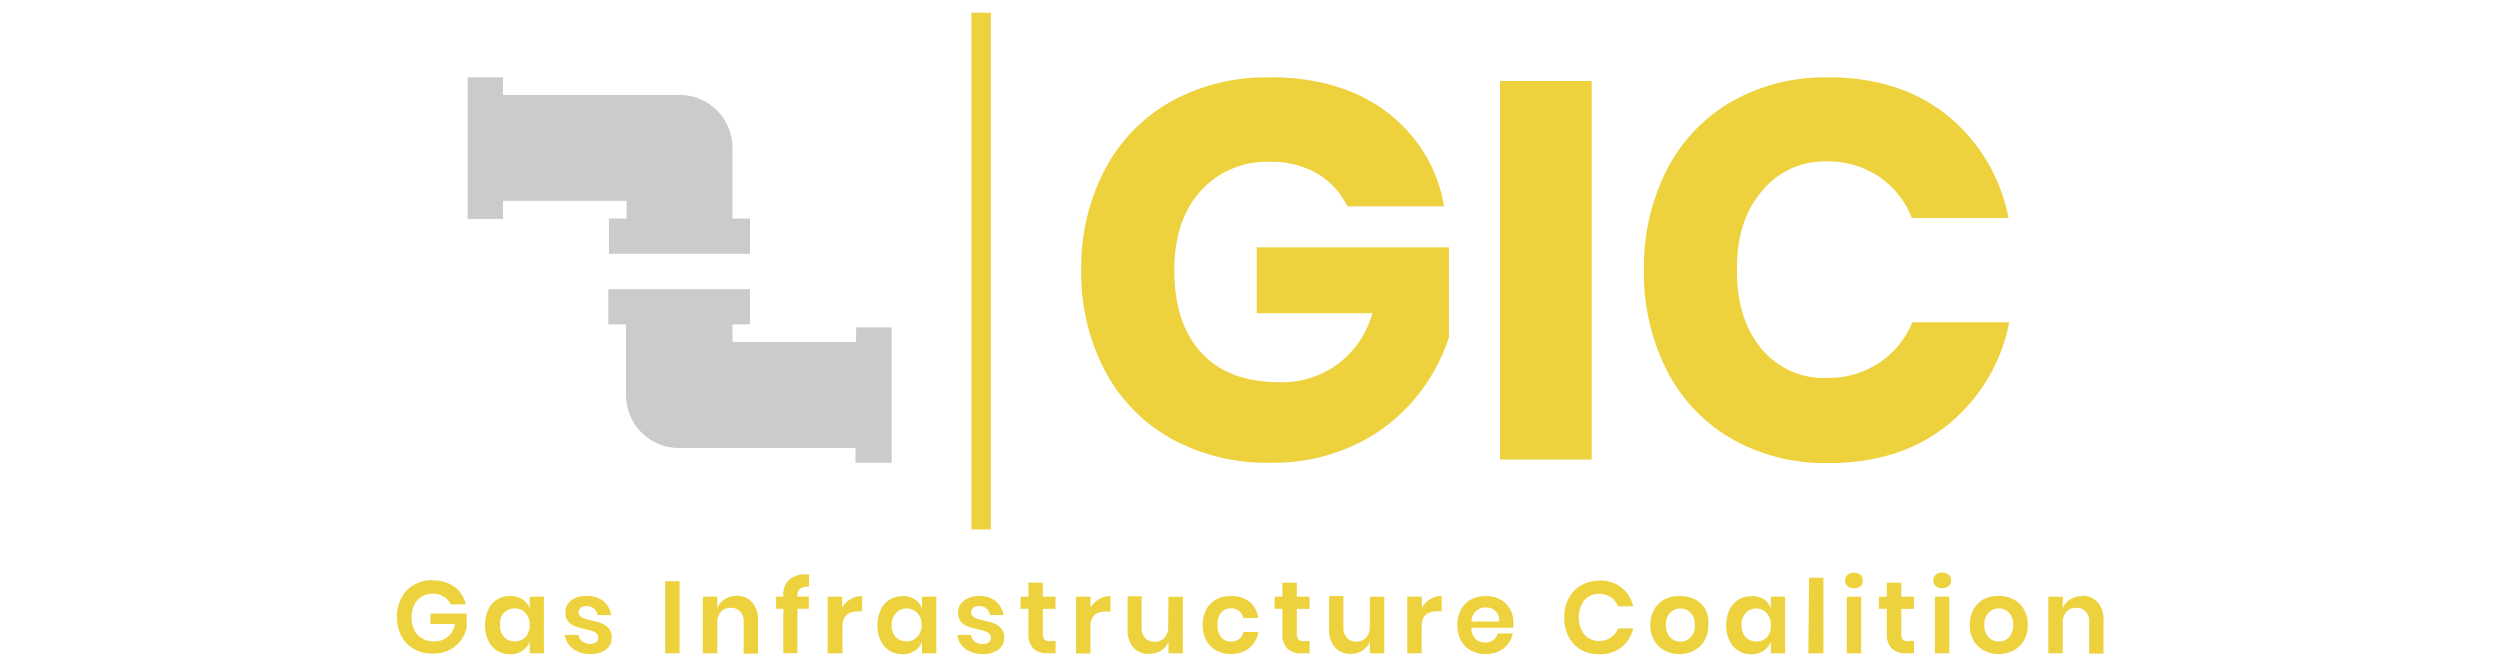
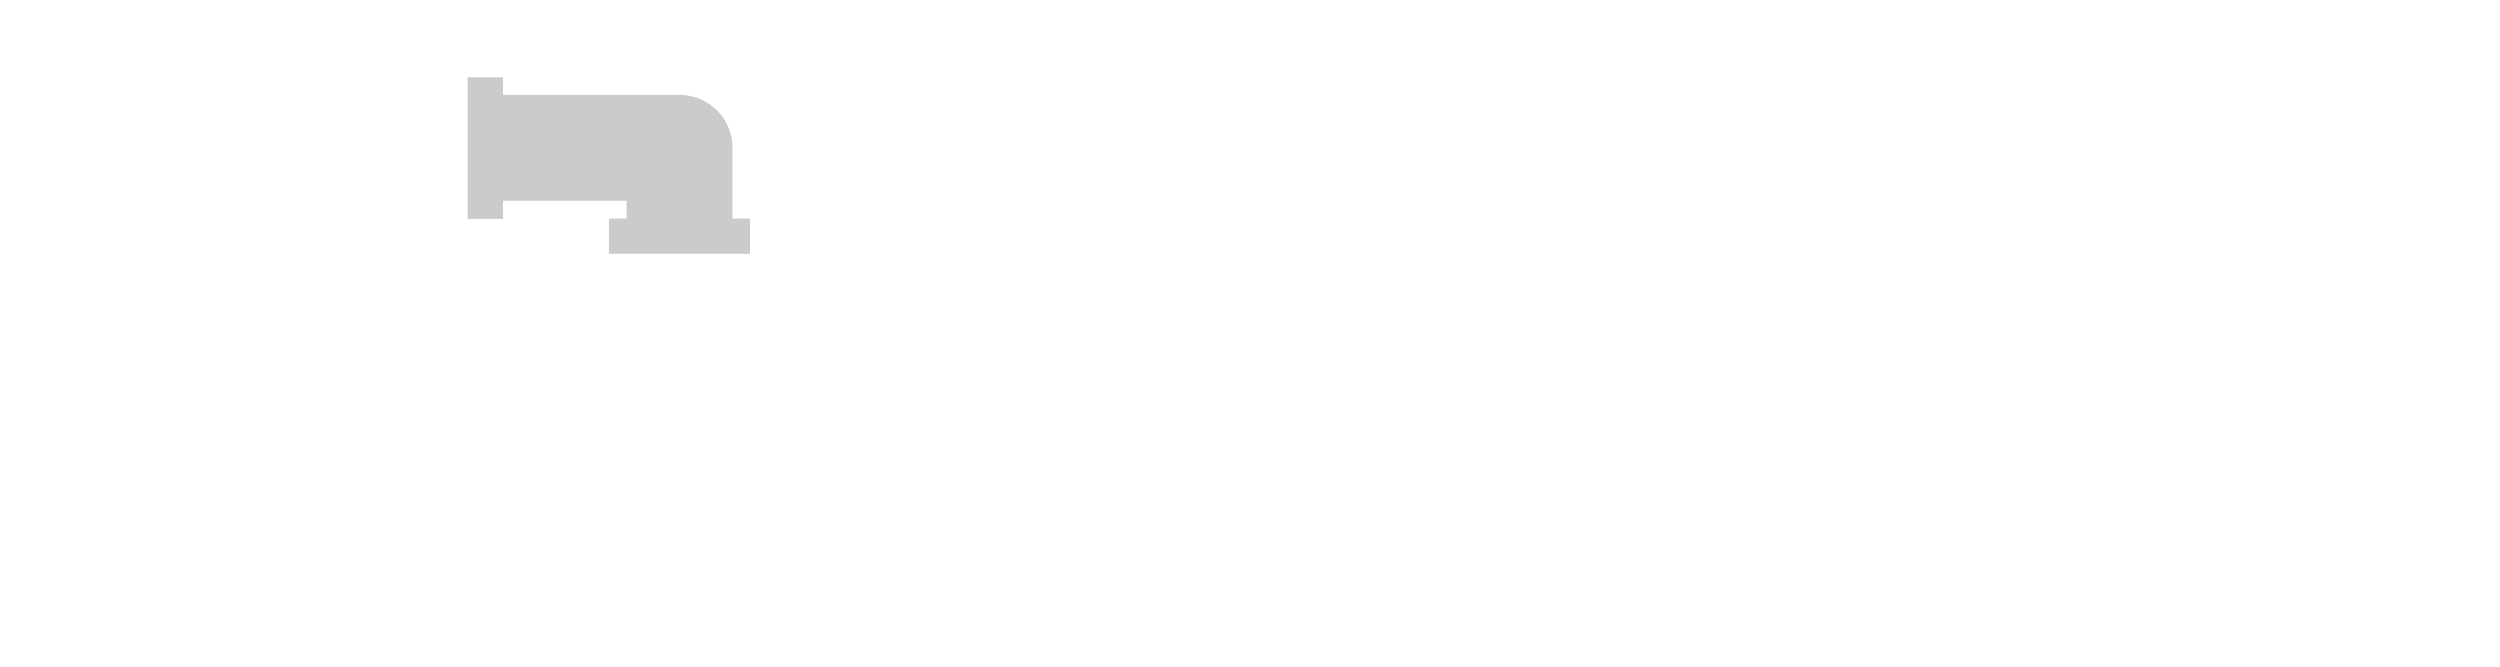
<svg xmlns="http://www.w3.org/2000/svg" id="Layer_1" data-name="Layer 1" viewBox="0 0 300 80">
  <defs>
    <style>.cls-1{fill:#cccbcb;}.cls-2{fill:#edd23d;}</style>
  </defs>
  <path class="cls-1" d="M87.9,26.22V17.75a6.36,6.36,0,0,0-6.36-6.36H60.36V9.27H56.12v17h4.24V24.1H75.19v2.12H73.07v4.24H90V26.22Z" />
-   <path class="cls-1" d="M102.73,39.29v1.76H87.9V38.93H90V34.7h-17v4.23h2.12v8.48a6.35,6.35,0,0,0,6.35,6.35h21.19v1.77H107V39.29Z" />
-   <path class="cls-2" d="M51.93,69.65a4.27,4.27,0,0,1,2.62.78,3.52,3.52,0,0,1,1.34,2.1H54.07a2,2,0,0,0-.81-.93,2.39,2.39,0,0,0-1.32-.35h0a2.5,2.5,0,0,0-1.32.34,2.25,2.25,0,0,0-.9,1,3.31,3.31,0,0,0-.32,1.49h0a3,3,0,0,0,.73,2.13,2.65,2.65,0,0,0,2,.75h0a2.41,2.41,0,0,0,1.6-.55,2.5,2.5,0,0,0,.87-1.53H51.66V73.62H56v1.67a4.1,4.1,0,0,1-.71,1.58A4,4,0,0,1,53.92,78a4.37,4.37,0,0,1-2,.43h0a4.47,4.47,0,0,1-2.25-.55,3.85,3.85,0,0,1-1.51-1.56,4.86,4.86,0,0,1-.53-2.29h0a4.85,4.85,0,0,1,.53-2.28,3.89,3.89,0,0,1,1.5-1.56,4.38,4.38,0,0,1,2.25-.57Zm9.29,1.87a2.61,2.61,0,0,1,1.47.4A2.18,2.18,0,0,1,63.56,73h0V71.6h1.71v6.79H63.56V77a2.24,2.24,0,0,1-.87,1.1,2.61,2.61,0,0,1-1.47.41h0a2.91,2.91,0,0,1-1.55-.42,2.81,2.81,0,0,1-1.07-1.21A4.1,4.1,0,0,1,58.21,75h0a4.18,4.18,0,0,1,.39-1.86,2.81,2.81,0,0,1,1.07-1.21,2.9,2.9,0,0,1,1.55-.41Zm.54,1.5a1.69,1.69,0,0,0-1.3.53A2,2,0,0,0,60,75h0a2,2,0,0,0,.49,1.44,1.72,1.72,0,0,0,1.3.52h0a1.7,1.7,0,0,0,1.29-.54A2,2,0,0,0,63.56,75h0a2,2,0,0,0-.51-1.44A1.7,1.7,0,0,0,61.76,73Zm8.65-1.5a3,3,0,0,1,2,.62,2.69,2.69,0,0,1,.93,1.67H71.71a1.44,1.44,0,0,0-.44-.79,1.37,1.37,0,0,0-.9-.29h0a1.05,1.05,0,0,0-.69.21.7.7,0,0,0-.24.56h0a.53.53,0,0,0,.2.45,1.22,1.22,0,0,0,.49.27,8.23,8.23,0,0,0,.84.24h0a7.94,7.94,0,0,1,1.26.36,2.13,2.13,0,0,1,.83.6,1.66,1.66,0,0,1,.35,1.11h0a1.72,1.72,0,0,1-.68,1.41,2.85,2.85,0,0,1-1.83.54h0a3.44,3.44,0,0,1-2.12-.6,2.47,2.47,0,0,1-1-1.69h1.65a1.13,1.13,0,0,0,.45.79,1.59,1.59,0,0,0,1,.28h0a1,1,0,0,0,.67-.21.7.7,0,0,0,.23-.56h0a.62.62,0,0,0-.2-.48,1.42,1.42,0,0,0-.5-.28c-.2-.06-.48-.14-.85-.23h0A9.84,9.84,0,0,1,69,75.15a1.93,1.93,0,0,1-.81-.57,1.57,1.57,0,0,1-.34-1.08h0a1.77,1.77,0,0,1,.67-1.43,2.87,2.87,0,0,1,1.87-.55Zm9.41-1.78h1.73v8.65H79.82Zm8.57,1.76a2.38,2.38,0,0,1,1.87.78,3.07,3.07,0,0,1,.7,2.16h0v4H89.24V74.64a1.77,1.77,0,0,0-.41-1.26,1.51,1.51,0,0,0-1.14-.44h0a1.54,1.54,0,0,0-1.18.48,1.94,1.94,0,0,0-.44,1.37h0v3.6H84.34V71.6h1.73V73A2.18,2.18,0,0,1,87,71.89a2.62,2.62,0,0,1,1.43-.39Zm8.67-1.07a1.43,1.43,0,0,0-1.06.22,1.18,1.18,0,0,0-.31.94h1.37v1.46H95.69v5.33H94V73.06h-.87V71.6H94v-.16a2.46,2.46,0,0,1,.69-1.87,2.94,2.94,0,0,1,2.06-.65h.35Zm4,2.47a2.8,2.8,0,0,1,1-1,2.67,2.67,0,0,1,1.4-.38h0v1.85H103c-1.27,0-1.9.59-1.9,1.77h0v3.27H99.32V71.6h1.73Zm7.24-1.38a2.61,2.61,0,0,1,1.47.4,2.18,2.18,0,0,1,.87,1.09h0V71.6h1.72v6.79h-1.72V77a2.24,2.24,0,0,1-.87,1.1,2.61,2.61,0,0,1-1.47.41h0a2.93,2.93,0,0,1-1.55-.42,2.88,2.88,0,0,1-1.07-1.21,4.24,4.24,0,0,1-.38-1.85h0a4.32,4.32,0,0,1,.38-1.86,2.88,2.88,0,0,1,1.07-1.21,2.92,2.92,0,0,1,1.55-.41Zm.54,1.5a1.7,1.7,0,0,0-1.3.53A2,2,0,0,0,107,75h0a2,2,0,0,0,.49,1.44,1.73,1.73,0,0,0,1.3.52h0a1.7,1.7,0,0,0,1.29-.54,2,2,0,0,0,.51-1.42h0a2,2,0,0,0-.51-1.44,1.7,1.7,0,0,0-1.29-.54Zm8.65-1.5a3,3,0,0,1,2,.62,2.78,2.78,0,0,1,.93,1.67h-1.62a1.26,1.26,0,0,0-1.34-1.08h0a1,1,0,0,0-.68.21.68.68,0,0,0-.25.56h0a.56.56,0,0,0,.2.45,1.22,1.22,0,0,0,.49.27c.19.07.48.15.84.24h0a7.64,7.64,0,0,1,1.26.36,2.13,2.13,0,0,1,.83.6,1.61,1.61,0,0,1,.35,1.11h0a1.7,1.7,0,0,1-.68,1.41,2.85,2.85,0,0,1-1.83.54h0a3.44,3.44,0,0,1-2.12-.6,2.51,2.51,0,0,1-1-1.69h1.66A1.11,1.11,0,0,0,117,77a1.59,1.59,0,0,0,1,.28h0a1,1,0,0,0,.67-.21.71.71,0,0,0,.24-.56h0a.66.66,0,0,0-.2-.48,1.56,1.56,0,0,0-.51-.28c-.2-.06-.48-.14-.85-.23h0a9.84,9.84,0,0,1-1.23-.35,2,2,0,0,1-.81-.57,1.62,1.62,0,0,1-.34-1.08h0a1.75,1.75,0,0,1,.68-1.43,2.84,2.84,0,0,1,1.86-.55ZM126,76.91h.67v1.48h-.9a2.5,2.5,0,0,1-1.75-.55,2.41,2.41,0,0,1-.61-1.84h0V73.06h-.94V71.6h.94V69.92h1.73V71.6h1.52v1.46h-1.52v3a1,1,0,0,0,.2.68.91.91,0,0,0,.66.2Zm4.86-4a2.9,2.9,0,0,1,1-1,2.67,2.67,0,0,1,1.4-.38h0v1.85h-.51c-1.26,0-1.9.59-1.9,1.77h0v3.27h-1.72V71.6h1.72Zm9.36-1.3h1.72v6.79h-1.72V77a2.18,2.18,0,0,1-.89,1.07,2.64,2.64,0,0,1-1.43.39h0A2.4,2.4,0,0,1,136,77.7a3.1,3.1,0,0,1-.69-2.15h0v-4H137v3.75a1.78,1.78,0,0,0,.42,1.26,1.46,1.46,0,0,0,1.13.45h0a1.52,1.52,0,0,0,1.18-.48,1.94,1.94,0,0,0,.45-1.38h0Zm7.57-.08a3.35,3.35,0,0,1,2.19.71A3.08,3.08,0,0,1,151,74.16H149.2a1.41,1.41,0,0,0-.51-.85,1.52,1.52,0,0,0-1-.31h0a1.45,1.45,0,0,0-1.14.51A2.13,2.13,0,0,0,146.1,75h0a2.14,2.14,0,0,0,.46,1.49,1.48,1.48,0,0,0,1.14.5h0a1.52,1.52,0,0,0,1-.31,1.41,1.41,0,0,0,.51-.85H151a3.1,3.1,0,0,1-1.09,1.94,3.41,3.41,0,0,1-2.19.71h0a3.57,3.57,0,0,1-1.77-.43,3,3,0,0,1-1.2-1.2,3.89,3.89,0,0,1-.43-1.85h0a3.93,3.93,0,0,1,.43-1.86,3,3,0,0,1,1.2-1.21,3.67,3.67,0,0,1,1.77-.41Zm8.69,5.39h.67v1.48h-.9a2.5,2.5,0,0,1-1.75-.55,2.37,2.37,0,0,1-.61-1.84h0V73.06h-.94V71.6h.94V69.92h1.73V71.6h1.52v1.46h-1.52v3a1,1,0,0,0,.2.68.91.91,0,0,0,.66.2Zm7.9-5.31h1.73v6.79h-1.73V77a2.13,2.13,0,0,1-.89,1.07,2.59,2.59,0,0,1-1.42.39h0a2.4,2.4,0,0,1-1.88-.78,3.11,3.11,0,0,1-.7-2.15h0v-4h1.72v3.75a1.78,1.78,0,0,0,.42,1.26,1.44,1.44,0,0,0,1.12.45h0a1.53,1.53,0,0,0,1.19-.48,1.94,1.94,0,0,0,.44-1.38h0Zm6.25,1.3a2.9,2.9,0,0,1,1-1A2.64,2.64,0,0,1,173,71.5h0v1.85h-.5c-1.26,0-1.9.59-1.9,1.77h0v3.27h-1.73V71.6h1.73Zm11,1.84a3.37,3.37,0,0,1-.06.59h-5a1.89,1.89,0,0,0,.49,1.33,1.58,1.58,0,0,0,1.13.43h0a1.67,1.67,0,0,0,1-.29,1.28,1.28,0,0,0,.51-.8h1.83a3,3,0,0,1-1.71,2.16,3.72,3.72,0,0,1-1.54.32h0a3.57,3.57,0,0,1-1.77-.43,3,3,0,0,1-1.2-1.2,3.89,3.89,0,0,1-.43-1.85h0a3.93,3.93,0,0,1,.43-1.86,3,3,0,0,1,1.2-1.21,3.67,3.67,0,0,1,1.77-.41h0a3.58,3.58,0,0,1,1.76.41,2.92,2.92,0,0,1,1.16,1.15,3.35,3.35,0,0,1,.41,1.66Zm-1.74-.17a1.5,1.5,0,0,0-.43-1.26,1.65,1.65,0,0,0-1.16-.43h0a1.68,1.68,0,0,0-1.18.43,1.76,1.76,0,0,0-.53,1.26h3.3Zm12-4.92a4.19,4.19,0,0,1,2.68.84,3.94,3.94,0,0,1,1.41,2.26h-1.81a2.39,2.39,0,0,0-.88-1.1,2.46,2.46,0,0,0-1.43-.4h0a2.26,2.26,0,0,0-1.23.34,2.23,2.23,0,0,0-.86,1,3.31,3.31,0,0,0-.31,1.49h0a3.33,3.33,0,0,0,.31,1.49,2.29,2.29,0,0,0,.86,1,2.26,2.26,0,0,0,1.23.34h0a2.46,2.46,0,0,0,1.43-.4,2.37,2.37,0,0,0,.88-1.11h1.81a3.93,3.93,0,0,1-1.41,2.27,4.18,4.18,0,0,1-2.68.83h0a4.24,4.24,0,0,1-2.19-.55,3.84,3.84,0,0,1-1.47-1.57,4.85,4.85,0,0,1-.52-2.28h0a4.89,4.89,0,0,1,.52-2.29,3.82,3.82,0,0,1,1.47-1.56,4.22,4.22,0,0,1,2.19-.56Zm9.75,1.87a3.75,3.75,0,0,1,1.79.41,3.07,3.07,0,0,1,1.24,1.21A3.71,3.71,0,0,1,205,75h0a3.67,3.67,0,0,1-.45,1.85,3.11,3.11,0,0,1-1.24,1.2,3.65,3.65,0,0,1-1.79.43h0a3.63,3.63,0,0,1-1.78-.43,3,3,0,0,1-1.24-1.2,3.68,3.68,0,0,1-.46-1.85h0a3.72,3.72,0,0,1,.46-1.86,3,3,0,0,1,1.24-1.21,3.74,3.74,0,0,1,1.78-.41Zm0,1.49a1.64,1.64,0,0,0-1.22.51,2,2,0,0,0-.5,1.48h0a2,2,0,0,0,.5,1.47,1.64,1.64,0,0,0,1.22.51h0a1.66,1.66,0,0,0,1.23-.51,2,2,0,0,0,.5-1.47h0a2,2,0,0,0-.5-1.48,1.66,1.66,0,0,0-1.23-.51Zm8.6-1.49a2.61,2.61,0,0,1,1.47.4A2.29,2.29,0,0,1,212.5,73h0V71.6h1.71v6.79H212.5V77a2.36,2.36,0,0,1-.87,1.1,2.61,2.61,0,0,1-1.47.41h0a2.91,2.91,0,0,1-1.55-.42,2.81,2.81,0,0,1-1.07-1.21,4.1,4.1,0,0,1-.39-1.85h0a4.18,4.18,0,0,1,.39-1.86,2.81,2.81,0,0,1,1.07-1.21,2.9,2.9,0,0,1,1.55-.41Zm.53,1.5a1.68,1.68,0,0,0-1.29.53,2,2,0,0,0-.49,1.45h0a2,2,0,0,0,.49,1.44,1.71,1.71,0,0,0,1.29.52h0a1.7,1.7,0,0,0,1.3-.54A2,2,0,0,0,212.5,75h0a2,2,0,0,0-.51-1.44,1.7,1.7,0,0,0-1.3-.54Zm6.32-3.7h1.72v9.07H217Zm4.32.33a.88.88,0,0,1,.3-.68,1.12,1.12,0,0,1,.77-.26h0a1.14,1.14,0,0,1,.77.26.87.87,0,0,1,.29.68h0a.84.84,0,0,1-.29.67,1.09,1.09,0,0,1-.77.26h0a1.07,1.07,0,0,1-.77-.26.85.85,0,0,1-.3-.67Zm.2,1.95h1.73v6.79h-1.73ZM229,76.91h.68v1.48h-.91a2.52,2.52,0,0,1-1.75-.55,2.41,2.41,0,0,1-.6-1.84h0V73.06h-.95V71.6h.95V69.92h1.73V71.6h1.52v1.46h-1.52v3a1,1,0,0,0,.19.68.91.91,0,0,0,.66.2ZM232,69.65a.87.87,0,0,1,.29-.68,1.14,1.14,0,0,1,.77-.26h0a1.12,1.12,0,0,1,.77.26.88.88,0,0,1,.3.68h0a.85.85,0,0,1-.3.67,1.07,1.07,0,0,1-.77.26h0a1.09,1.09,0,0,1-.77-.26.84.84,0,0,1-.29-.67Zm.19,1.95h1.73v6.79h-1.73Zm7.66-.08a3.71,3.71,0,0,1,1.78.41,3,3,0,0,1,1.25,1.21,3.71,3.71,0,0,1,.45,1.86h0a3.67,3.67,0,0,1-.45,1.85,3.07,3.07,0,0,1-1.25,1.2,3.61,3.61,0,0,1-1.78.43h0a3.61,3.61,0,0,1-1.78-.43,3.14,3.14,0,0,1-1.25-1.2,3.67,3.67,0,0,1-.45-1.85h0a3.71,3.71,0,0,1,.45-1.86A3.1,3.1,0,0,1,238,71.93a3.71,3.71,0,0,1,1.78-.41Zm0,1.49a1.64,1.64,0,0,0-1.22.51,2,2,0,0,0-.51,1.48h0a2,2,0,0,0,.51,1.47,1.64,1.64,0,0,0,1.22.51h0a1.68,1.68,0,0,0,1.23-.51,2,2,0,0,0,.5-1.47h0a2,2,0,0,0-.5-1.48A1.68,1.68,0,0,0,239.8,73Zm10-1.51a2.38,2.38,0,0,1,1.87.78,3.07,3.07,0,0,1,.7,2.16h0v4h-1.72V74.64a1.77,1.77,0,0,0-.41-1.26,1.51,1.51,0,0,0-1.14-.44h0a1.54,1.54,0,0,0-1.18.48,1.94,1.94,0,0,0-.44,1.37h0v3.6h-1.73V71.6h1.73V73a2.18,2.18,0,0,1,.89-1.07,2.62,2.62,0,0,1,1.43-.39Z" />
-   <path class="cls-2" d="M152.35,9.27q8.55,0,14.07,4.18a17.78,17.78,0,0,1,6.87,11.31H161.67a8.92,8.92,0,0,0-3.54-3.89,10.81,10.81,0,0,0-5.71-1.45h0a10.66,10.66,0,0,0-8.35,3.51q-3.15,3.5-3.15,9.47h0c0,4.33,1.1,7.64,3.31,10s5.34,3.47,9.41,3.47h0a11.33,11.33,0,0,0,6.87-2.16,11.5,11.5,0,0,0,4.18-6.13H150.81v-7.9h23.06V40.49a22.25,22.25,0,0,1-4.11,7.39,21.17,21.17,0,0,1-7.23,5.53,22.9,22.9,0,0,1-10.05,2.12h0a23.88,23.88,0,0,1-12-2.93,20,20,0,0,1-7.93-8.19,25.14,25.14,0,0,1-2.8-12h0a25.14,25.14,0,0,1,2.8-12,20,20,0,0,1,7.9-8.19,23.52,23.52,0,0,1,11.91-2.93ZM180,9.72h11V55.14H180Zm39.31-.45q8.67,0,14.35,4.57a20.85,20.85,0,0,1,7.36,12.33H229.43a10.62,10.62,0,0,0-4-5,11,11,0,0,0-6.32-1.8h0A9.63,9.63,0,0,0,211.38,23q-3,3.52-2.95,9.44h0q0,5.91,2.95,9.41a9.66,9.66,0,0,0,7.78,3.5h0a11,11,0,0,0,6.32-1.8,10.63,10.63,0,0,0,4-4.88h11.63a21,21,0,0,1-7.36,12.3q-5.69,4.6-14.35,4.6h0a22.65,22.65,0,0,1-11.63-2.93A19.86,19.86,0,0,1,200,44.41a25.7,25.7,0,0,1-2.73-12h0a25.7,25.7,0,0,1,2.73-12,19.86,19.86,0,0,1,7.74-8.19,22.65,22.65,0,0,1,11.63-2.93Z" />
-   <rect class="cls-2" x="116.57" y="1.52" width="2.33" height="62.01" />
</svg>